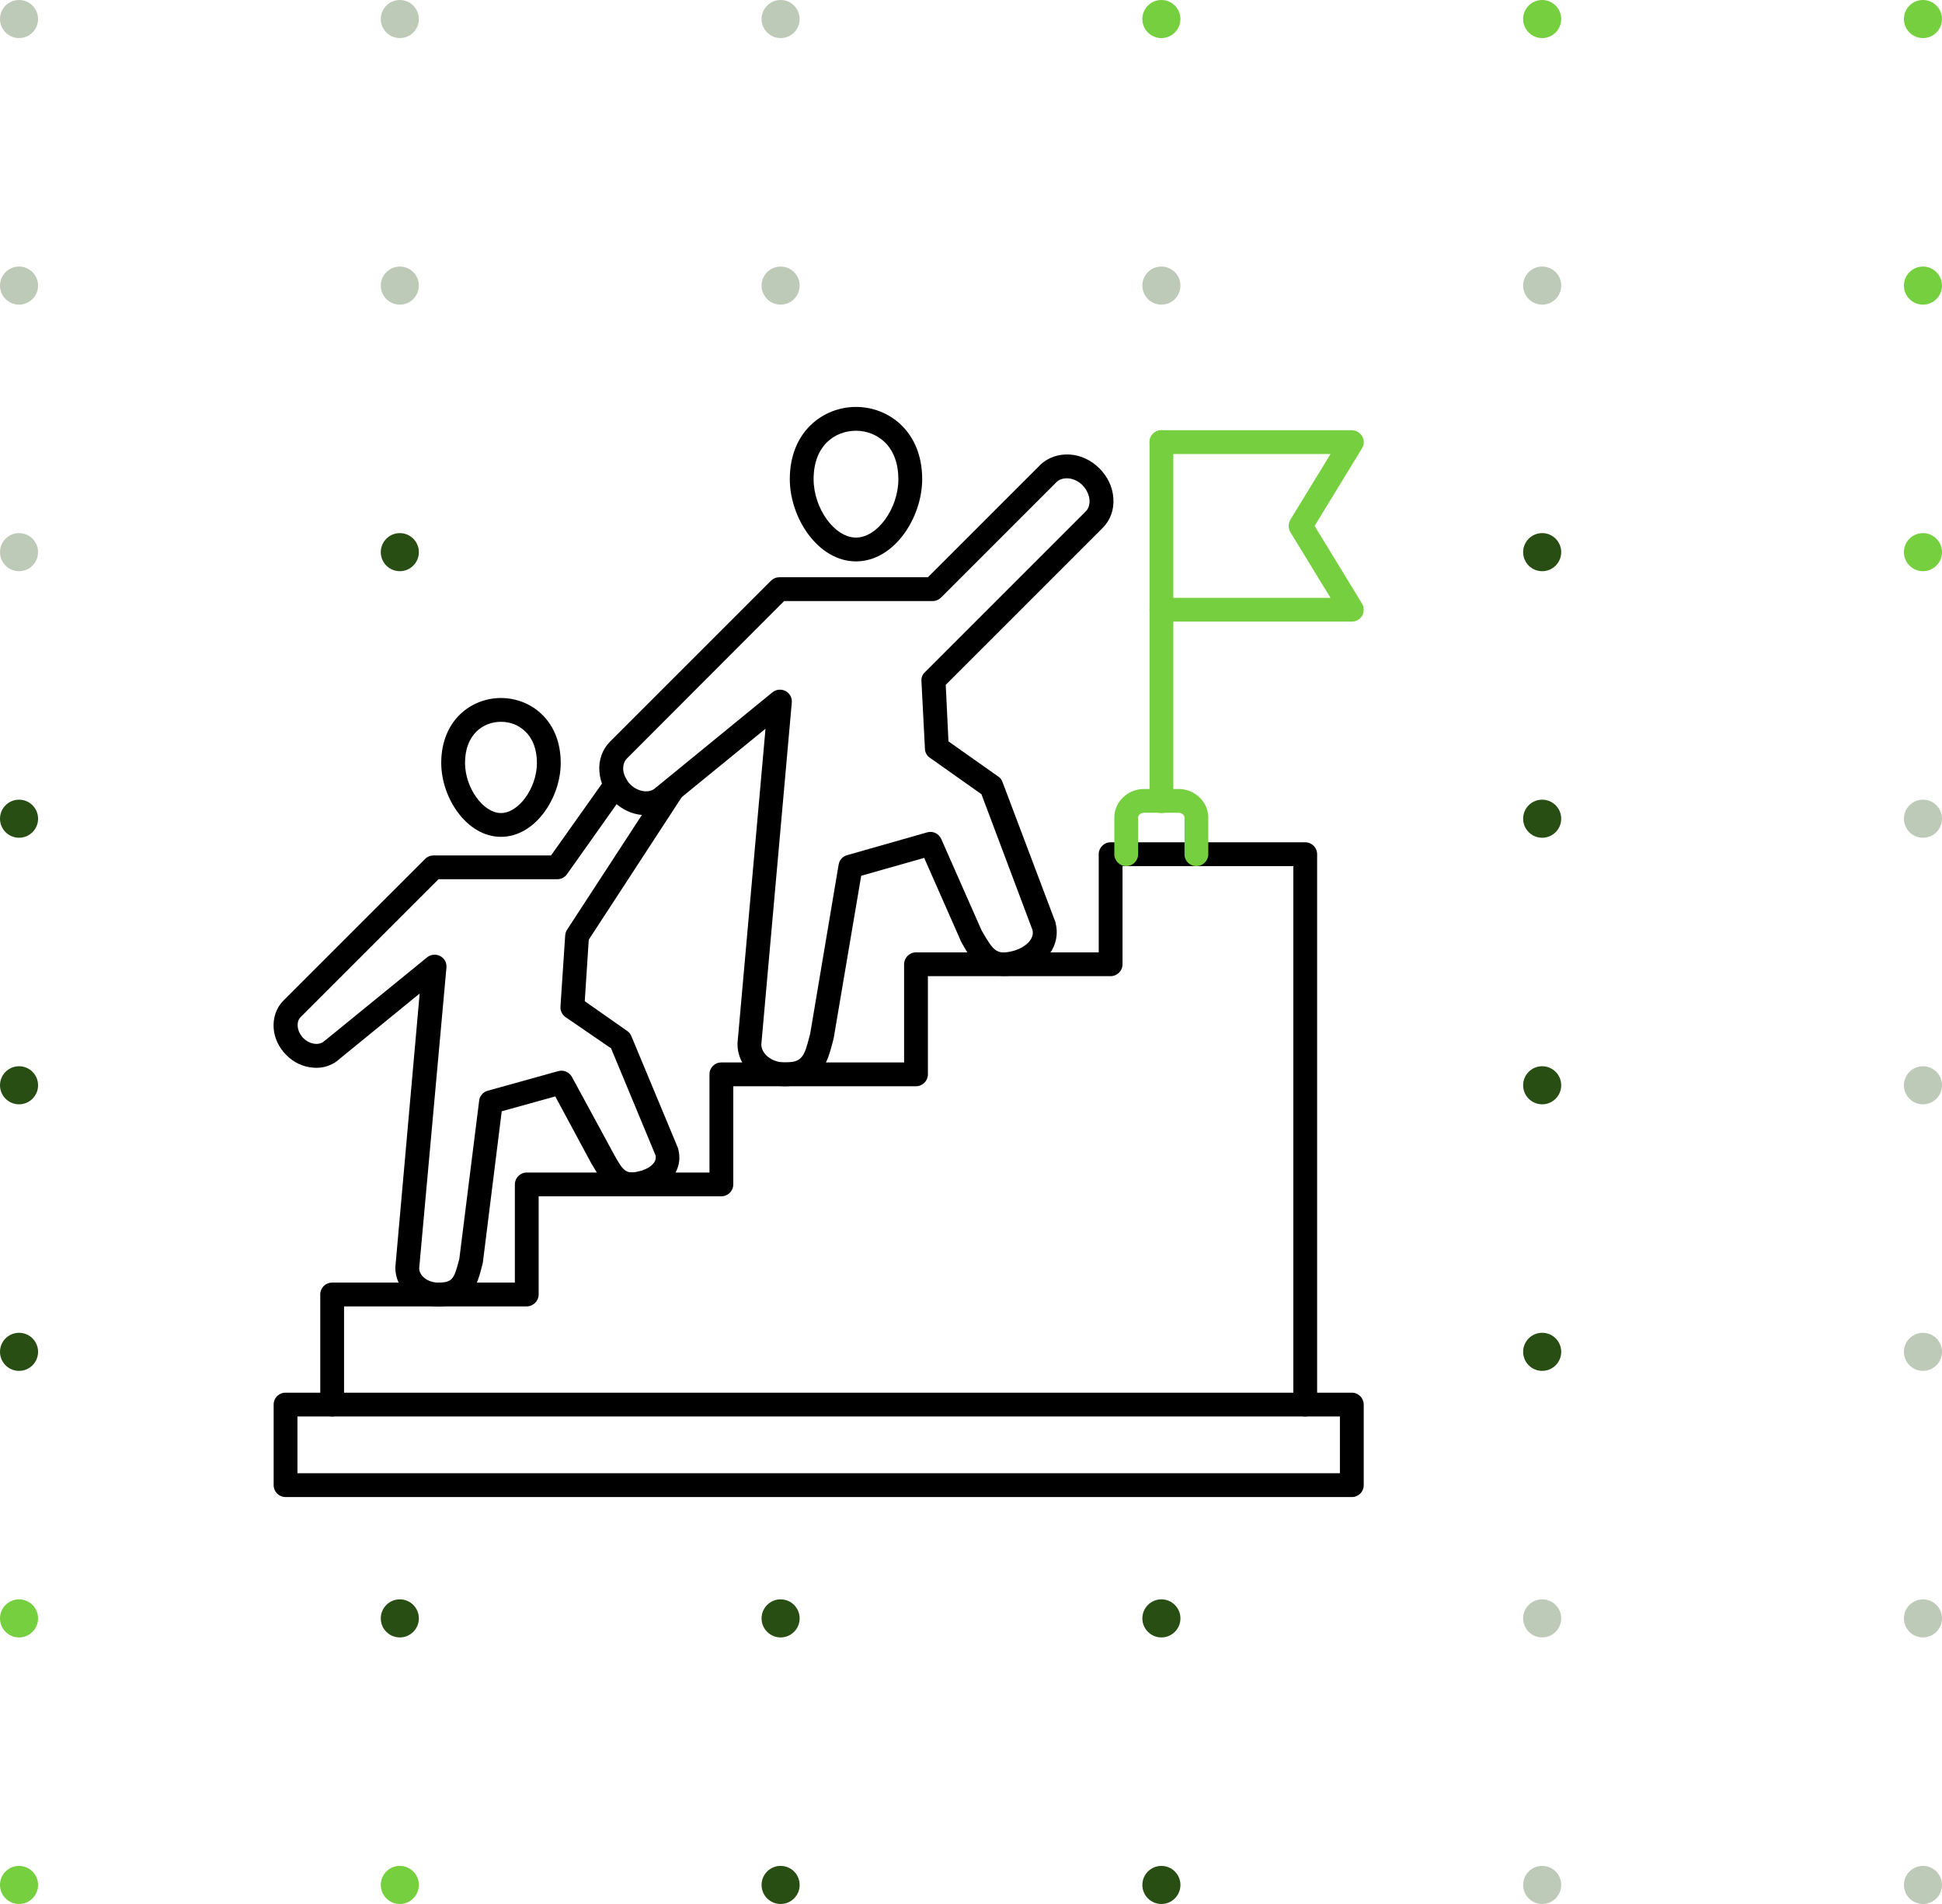
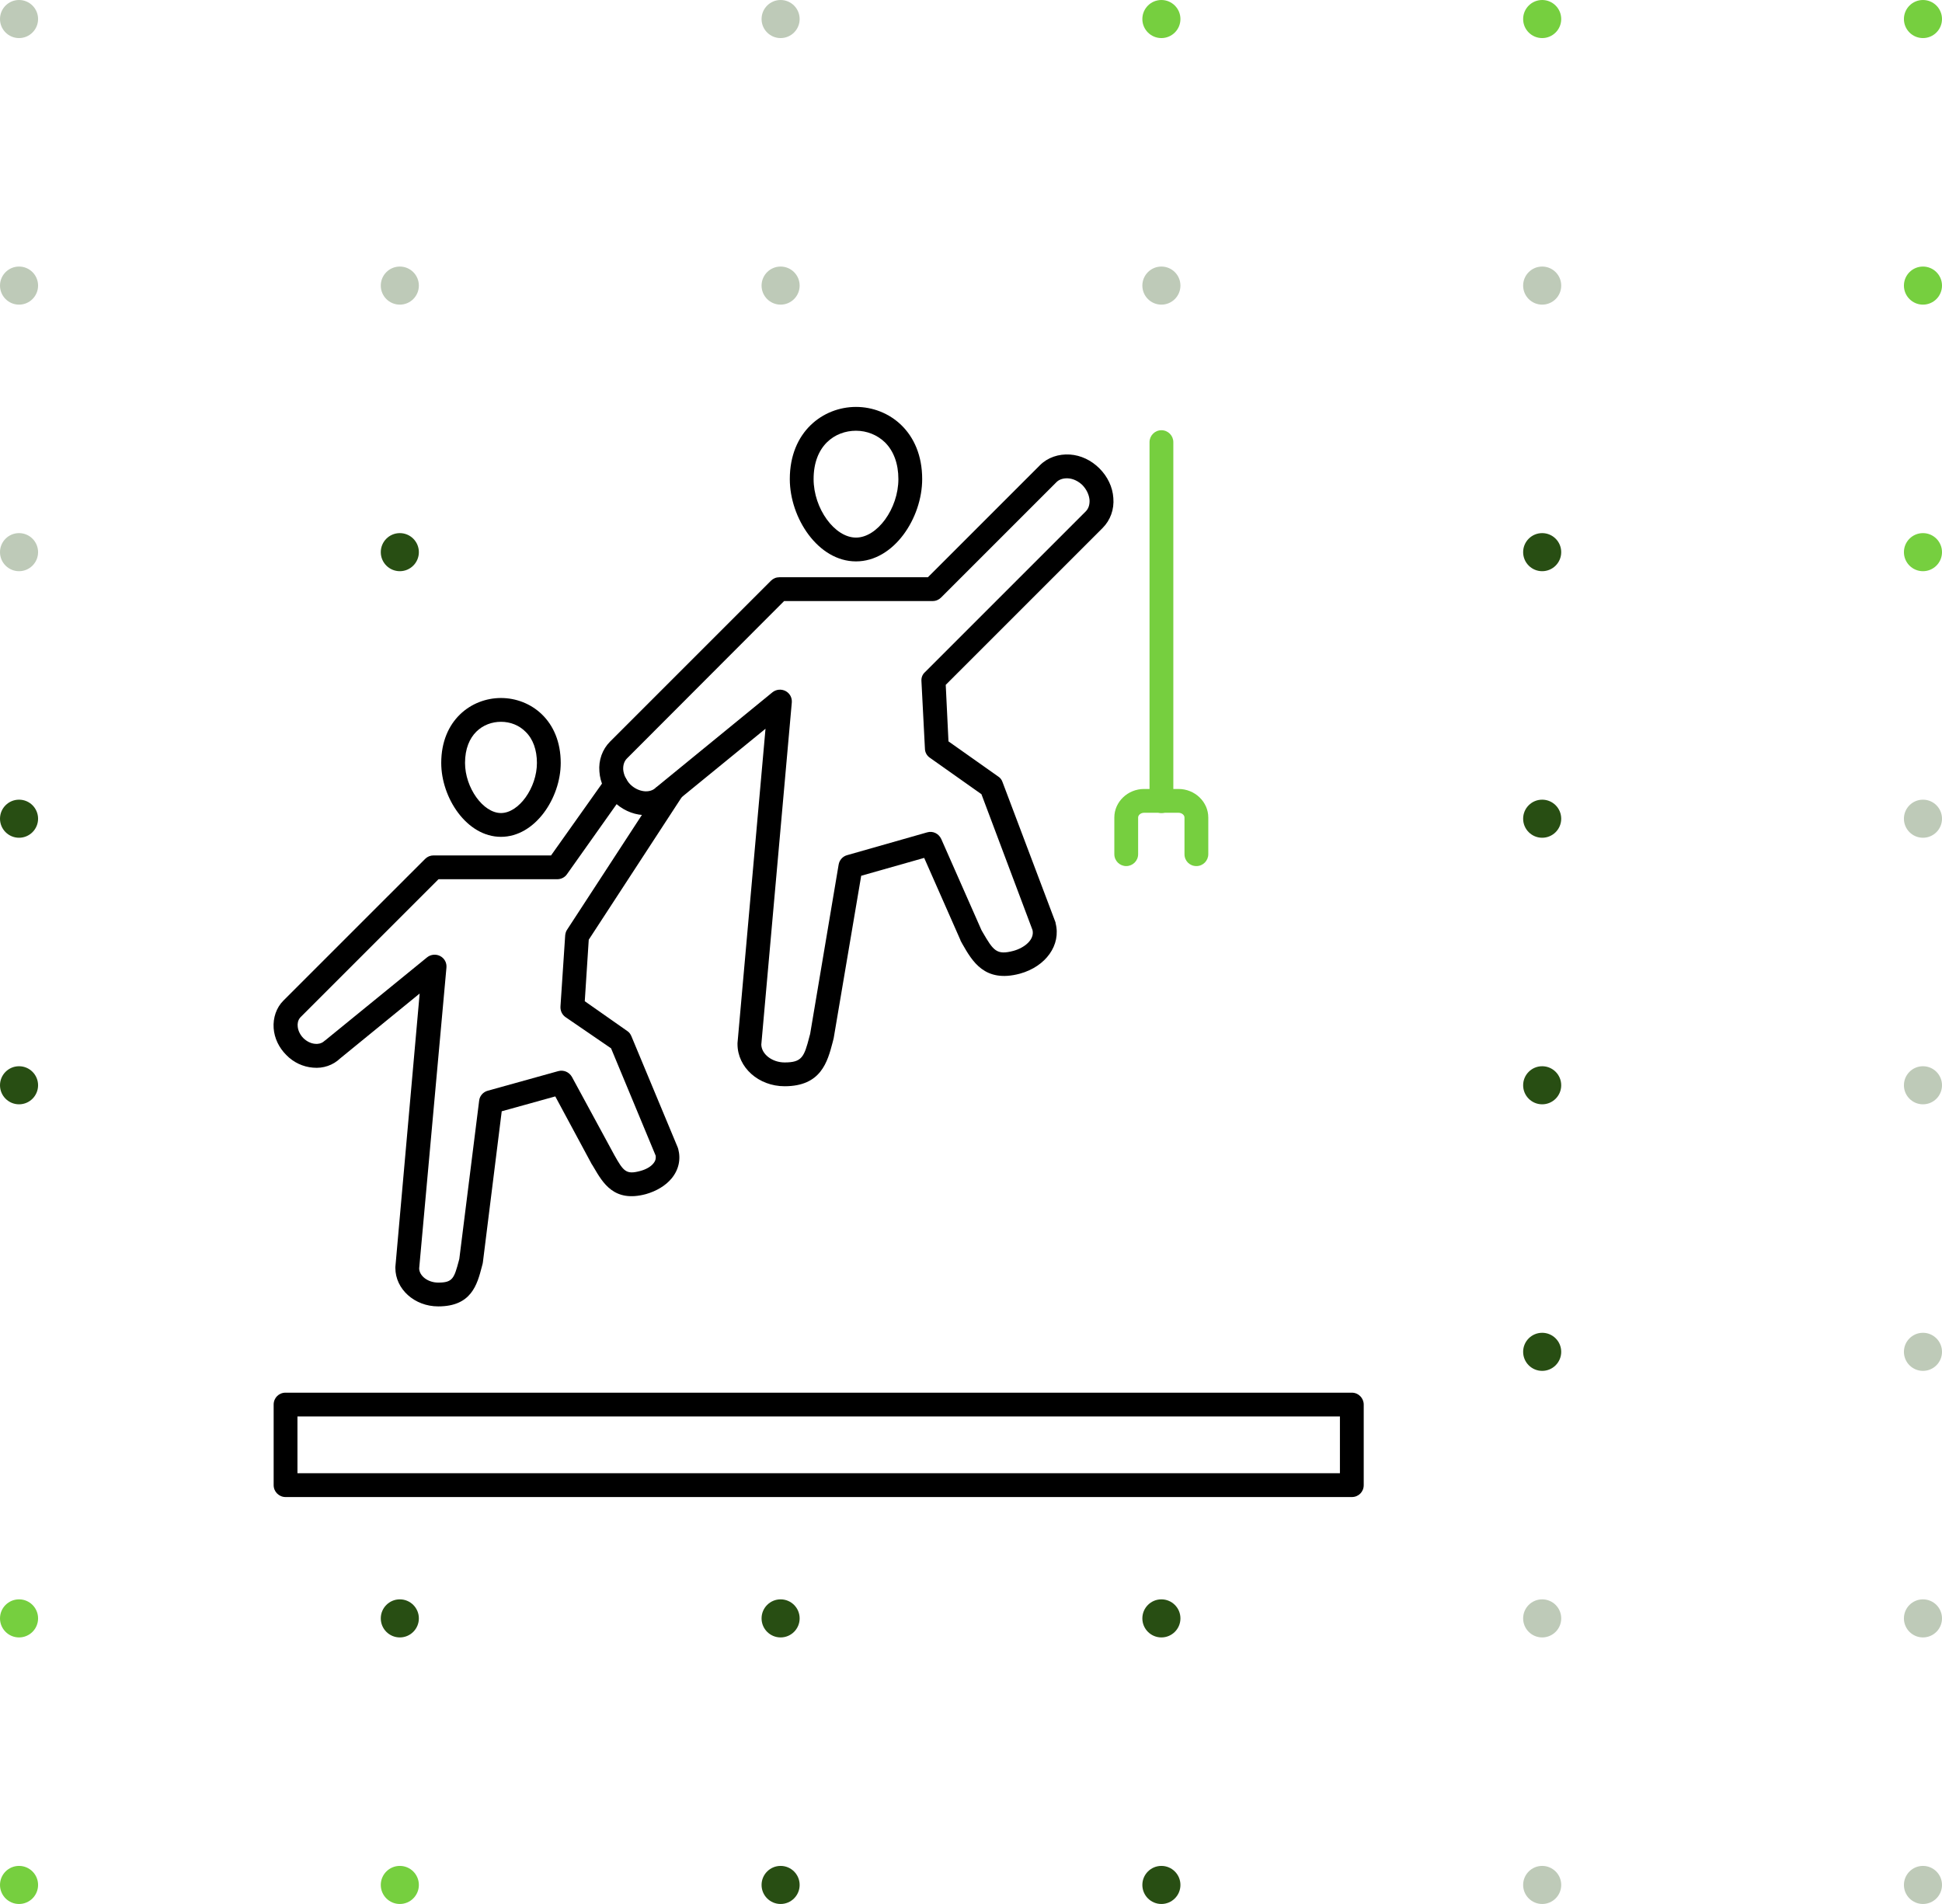
<svg xmlns="http://www.w3.org/2000/svg" width="102" height="100" viewBox="0 0 102 100" fill="none">
  <circle cx="1" cy="1" r="1" fill="#BECAB8" />
-   <circle cx="21" cy="1" r="1" fill="#BECAB8" />
  <circle cx="41" cy="1" r="1" fill="#BECAB8" />
  <circle cx="61" cy="1" r="1" fill="#76CF3F" />
  <circle cx="81" cy="1" r="1" fill="#76CF3F" />
  <circle cx="101" cy="1" r="1" fill="#76CF3F" />
  <circle cx="1" cy="15" r="1" fill="#BECAB8" />
  <circle cx="21" cy="15" r="1" fill="#BECAB8" />
  <circle cx="41" cy="15" r="1" fill="#BECAB8" />
  <circle cx="61" cy="15" r="1" fill="#BECAB8" />
  <circle cx="81" cy="15" r="1" fill="#BECAB8" />
  <circle cx="101" cy="15" r="1" fill="#76CF3F" />
  <circle cx="1" cy="29" r="1" fill="#BECAB8" />
  <circle cx="21" cy="29" r="1" fill="#284E13" />
  <circle cx="81" cy="29" r="1" fill="#284E13" />
  <circle cx="101" cy="29" r="1" fill="#76CF3F" />
  <circle cx="1" cy="43" r="1" fill="#284E13" />
  <circle cx="81" cy="43" r="1" fill="#284E13" />
  <circle cx="101" cy="43" r="1" fill="#BECAB8" />
  <circle cx="1" cy="57" r="1" fill="#284E13" />
  <circle cx="81" cy="57" r="1" fill="#284E13" />
  <circle cx="101" cy="57" r="1" fill="#BECAB8" />
-   <circle cx="1" cy="71" r="1" fill="#284E13" />
  <circle cx="81" cy="71" r="1" fill="#284E13" />
  <circle cx="101" cy="71" r="1" fill="#BECAB8" />
  <circle cx="1" cy="85" r="1" fill="#76CF3F" />
  <circle cx="21" cy="85" r="1" fill="#284E13" />
  <circle cx="41" cy="85" r="1" fill="#284E13" />
  <circle cx="61" cy="85" r="1" fill="#284E13" />
  <circle cx="81" cy="85" r="1" fill="#BECAB8" />
  <circle cx="101" cy="85" r="1" fill="#BECAB8" />
  <circle cx="1" cy="99" r="1" fill="#76CF3F" />
  <circle cx="21" cy="99" r="1" fill="#76CF3F" />
  <circle cx="41" cy="99" r="1" fill="#284E13" />
  <circle cx="61" cy="99" r="1" fill="#284E13" />
  <circle cx="81" cy="99" r="1" fill="#BECAB8" />
  <circle cx="101" cy="99" r="1" fill="#BECAB8" />
  <path fill-rule="evenodd" clip-rule="evenodd" d="M15.623 77.377H70.377V74.395H15.623V77.377ZM71.002 78.627H14.998C14.659 78.627 14.373 78.354 14.373 78.002V73.77C14.373 73.419 14.646 73.145 14.998 73.145H71.002C71.354 73.145 71.627 73.432 71.627 73.77V78.002C71.627 78.354 71.354 78.627 71.002 78.627Z" fill="black" />
-   <path fill-rule="evenodd" clip-rule="evenodd" d="M68.554 74.395C68.203 74.395 67.929 74.109 67.929 73.77V45.488H58.958V50.645C58.958 50.996 58.671 51.27 58.333 51.27H48.736V56.426C48.736 56.765 48.462 57.051 48.111 57.051H38.514V62.208C38.514 62.559 38.228 62.833 37.889 62.833H28.292V67.989C28.292 68.328 28.006 68.614 27.667 68.614H18.071V73.77C18.071 74.109 17.784 74.395 17.446 74.395C17.107 74.395 16.821 74.109 16.821 73.77V67.989C16.821 67.637 17.094 67.364 17.446 67.364H27.042V62.208C27.042 61.869 27.316 61.583 27.667 61.583H37.264V56.426C37.264 56.075 37.538 55.801 37.889 55.801H47.486V50.645C47.486 50.306 47.759 50.02 48.111 50.02H57.708V44.863C57.708 44.525 57.981 44.238 58.333 44.238H68.554C68.906 44.238 69.18 44.525 69.18 44.863V73.77C69.18 74.122 68.893 74.395 68.554 74.395Z" fill="black" />
  <path fill-rule="evenodd" clip-rule="evenodd" d="M61.002 42.702C60.663 42.702 60.377 42.415 60.377 42.077V23.222C60.377 22.883 60.651 22.596 61.002 22.596C61.354 22.596 61.627 22.883 61.627 23.222V42.077C61.627 42.415 61.354 42.702 61.002 42.702Z" fill="#76CF3F" />
-   <path fill-rule="evenodd" clip-rule="evenodd" d="M71.002 32.649H61.002C60.663 32.649 60.377 32.376 60.377 32.024C60.377 31.686 60.663 31.399 61.002 31.399H69.883L67.773 27.948C67.656 27.753 67.656 27.493 67.773 27.297L69.883 23.847H61.002C60.663 23.847 60.377 23.573 60.377 23.222C60.377 22.87 60.663 22.596 61.002 22.596H71.002C71.224 22.596 71.432 22.714 71.549 22.922C71.666 23.117 71.653 23.365 71.536 23.547L69.049 27.623L71.536 31.698C71.653 31.894 71.653 32.128 71.549 32.337C71.432 32.532 71.224 32.649 71.002 32.649Z" fill="#76CF3F" />
  <path fill-rule="evenodd" clip-rule="evenodd" d="M44.96 22.623C43.853 22.623 42.733 23.404 42.733 25.162C42.733 26.711 43.84 28.235 44.96 28.235C46.08 28.235 47.186 26.711 47.186 25.162C47.186 24.354 46.939 23.69 46.483 23.235C46.08 22.844 45.533 22.623 44.96 22.623ZM44.96 29.485C42.968 29.485 41.483 27.206 41.483 25.162C41.483 22.675 43.228 21.372 44.96 21.372C46.692 21.372 48.436 22.675 48.436 25.162C48.436 27.206 46.952 29.485 44.96 29.485Z" fill="black" />
  <path fill-rule="evenodd" clip-rule="evenodd" d="M39.986 54.864C39.999 55.371 40.559 55.801 41.21 55.801C42.121 55.801 42.238 55.514 42.512 54.447L42.551 54.304L44.048 45.41C44.087 45.176 44.257 44.98 44.491 44.915L48.697 43.717C48.996 43.626 49.309 43.782 49.439 44.069L51.548 48.848L51.614 48.965C52.174 49.928 52.343 50.176 53.228 49.941C53.801 49.785 54.348 49.355 54.231 48.848L51.548 41.712L48.84 39.798C48.684 39.694 48.58 39.511 48.58 39.316L48.397 35.774C48.384 35.592 48.449 35.423 48.58 35.305L57.031 26.855C57.174 26.711 57.239 26.503 57.226 26.256C57.2 25.982 57.07 25.709 56.861 25.487C56.653 25.279 56.366 25.136 56.093 25.123C55.859 25.11 55.637 25.175 55.494 25.318L49.426 31.386C49.309 31.503 49.153 31.568 48.983 31.568H41.184L32.928 39.837C32.785 39.98 32.72 40.188 32.733 40.423C32.759 40.696 32.889 40.97 33.097 41.191C33.514 41.608 34.139 41.686 34.452 41.36C34.465 41.347 34.477 41.334 34.504 41.321L40.572 36.36C40.767 36.204 41.04 36.178 41.262 36.295C41.483 36.412 41.613 36.647 41.587 36.907L39.986 54.864ZM41.21 57.051C39.842 57.051 38.736 56.061 38.736 54.837C38.736 54.824 38.736 54.798 38.736 54.785L40.207 38.274L35.311 42.272C34.907 42.663 34.347 42.845 33.761 42.806C33.188 42.767 32.642 42.506 32.212 42.077C31.782 41.647 31.522 41.1 31.483 40.527C31.43 39.928 31.639 39.355 32.042 38.951L40.493 30.5C40.611 30.383 40.767 30.318 40.936 30.318H48.736L54.622 24.433C55.025 24.029 55.598 23.834 56.197 23.873C56.77 23.912 57.317 24.172 57.747 24.602C58.176 25.032 58.437 25.578 58.476 26.151C58.528 26.75 58.32 27.323 57.916 27.727L49.673 35.969L49.817 38.938L52.434 40.787C52.538 40.852 52.616 40.957 52.655 41.074L55.429 48.418C55.442 48.444 55.442 48.457 55.442 48.483C55.741 49.629 54.934 50.762 53.567 51.139C51.718 51.634 51.067 50.488 50.546 49.577L50.468 49.434C50.455 49.407 50.442 49.395 50.442 49.368L48.541 45.058L45.233 45.996L43.788 54.525C43.788 54.538 43.775 54.564 43.775 54.577L43.736 54.733C43.462 55.775 43.124 57.051 41.21 57.051Z" fill="black" />
  <path fill-rule="evenodd" clip-rule="evenodd" d="M62.838 45.488C62.486 45.488 62.213 45.215 62.213 44.863V42.936C62.213 42.806 62.07 42.688 61.901 42.688H60.09C59.921 42.688 59.778 42.806 59.778 42.936V44.863C59.778 45.215 59.492 45.488 59.153 45.488C58.815 45.488 58.528 45.215 58.528 44.863V42.936C58.528 42.116 59.231 41.438 60.09 41.438H61.901C62.76 41.438 63.463 42.116 63.463 42.936V44.863C63.463 45.202 63.19 45.488 62.838 45.488Z" fill="#76CF3F" />
  <path fill-rule="evenodd" clip-rule="evenodd" d="M26.313 37.91C25.376 37.91 24.425 38.574 24.425 40.071C24.425 41.373 25.376 42.702 26.313 42.702C27.251 42.702 28.201 41.373 28.201 40.071C28.201 39.381 27.993 38.808 27.602 38.431C27.264 38.092 26.808 37.91 26.313 37.91ZM26.313 43.952C24.516 43.952 23.175 41.907 23.175 40.071C23.175 37.831 24.751 36.66 26.313 36.66C27.876 36.66 29.451 37.831 29.451 40.071C29.451 41.907 28.11 43.952 26.313 43.952Z" fill="black" />
  <path fill-rule="evenodd" clip-rule="evenodd" d="M23.019 68.614C21.769 68.614 20.766 67.703 20.766 66.596C20.766 66.57 20.766 66.557 20.766 66.544L22.042 52.181L17.862 55.593C17.498 55.944 16.977 56.127 16.443 56.075C15.922 56.035 15.414 55.801 15.037 55.41C14.646 55.02 14.412 54.525 14.373 54.004C14.334 53.457 14.516 52.923 14.88 52.559L22.329 45.111C22.446 44.993 22.602 44.928 22.771 44.928H28.943L31.834 40.852C32.029 40.566 32.42 40.501 32.707 40.709C32.993 40.905 33.058 41.295 32.85 41.582L29.777 45.918C29.66 46.087 29.464 46.178 29.269 46.178H23.032L15.779 53.431C15.636 53.587 15.623 53.783 15.636 53.9C15.649 54.121 15.766 54.356 15.935 54.525C16.104 54.694 16.339 54.811 16.56 54.824C16.664 54.837 16.873 54.824 17.029 54.681C17.042 54.668 17.055 54.655 17.081 54.642L22.433 50.28C22.628 50.124 22.901 50.098 23.123 50.215C23.344 50.332 23.474 50.566 23.448 50.827L22.016 66.622C22.029 67.025 22.485 67.364 23.019 67.364C23.774 67.364 23.852 67.143 24.099 66.218L24.125 66.114L25.167 57.806C25.193 57.559 25.376 57.351 25.623 57.285L29.321 56.257C29.608 56.179 29.894 56.309 30.037 56.556L32.277 60.684C32.746 61.517 32.889 61.7 33.618 61.504C33.918 61.426 34.178 61.283 34.321 61.101C34.452 60.944 34.452 60.801 34.438 60.697L32.095 55.059L29.699 53.418C29.516 53.288 29.425 53.08 29.438 52.858L29.686 49.121C29.699 49.017 29.725 48.913 29.79 48.822L34.79 41.152C34.985 40.865 35.363 40.787 35.649 40.97C35.936 41.152 36.014 41.543 35.832 41.829L30.923 49.355L30.714 52.585L32.941 54.147C33.045 54.212 33.11 54.304 33.162 54.421L35.597 60.267C35.61 60.293 35.61 60.319 35.623 60.346C35.767 60.892 35.649 61.439 35.272 61.895C34.959 62.273 34.477 62.559 33.931 62.715C32.251 63.171 31.665 62.129 31.183 61.309L31.105 61.179C31.105 61.179 31.105 61.166 31.092 61.166L29.165 57.585L26.352 58.366L25.363 66.296C25.363 66.322 25.349 66.348 25.349 66.374L25.311 66.518C25.063 67.468 24.764 68.614 23.019 68.614Z" fill="black" />
</svg>